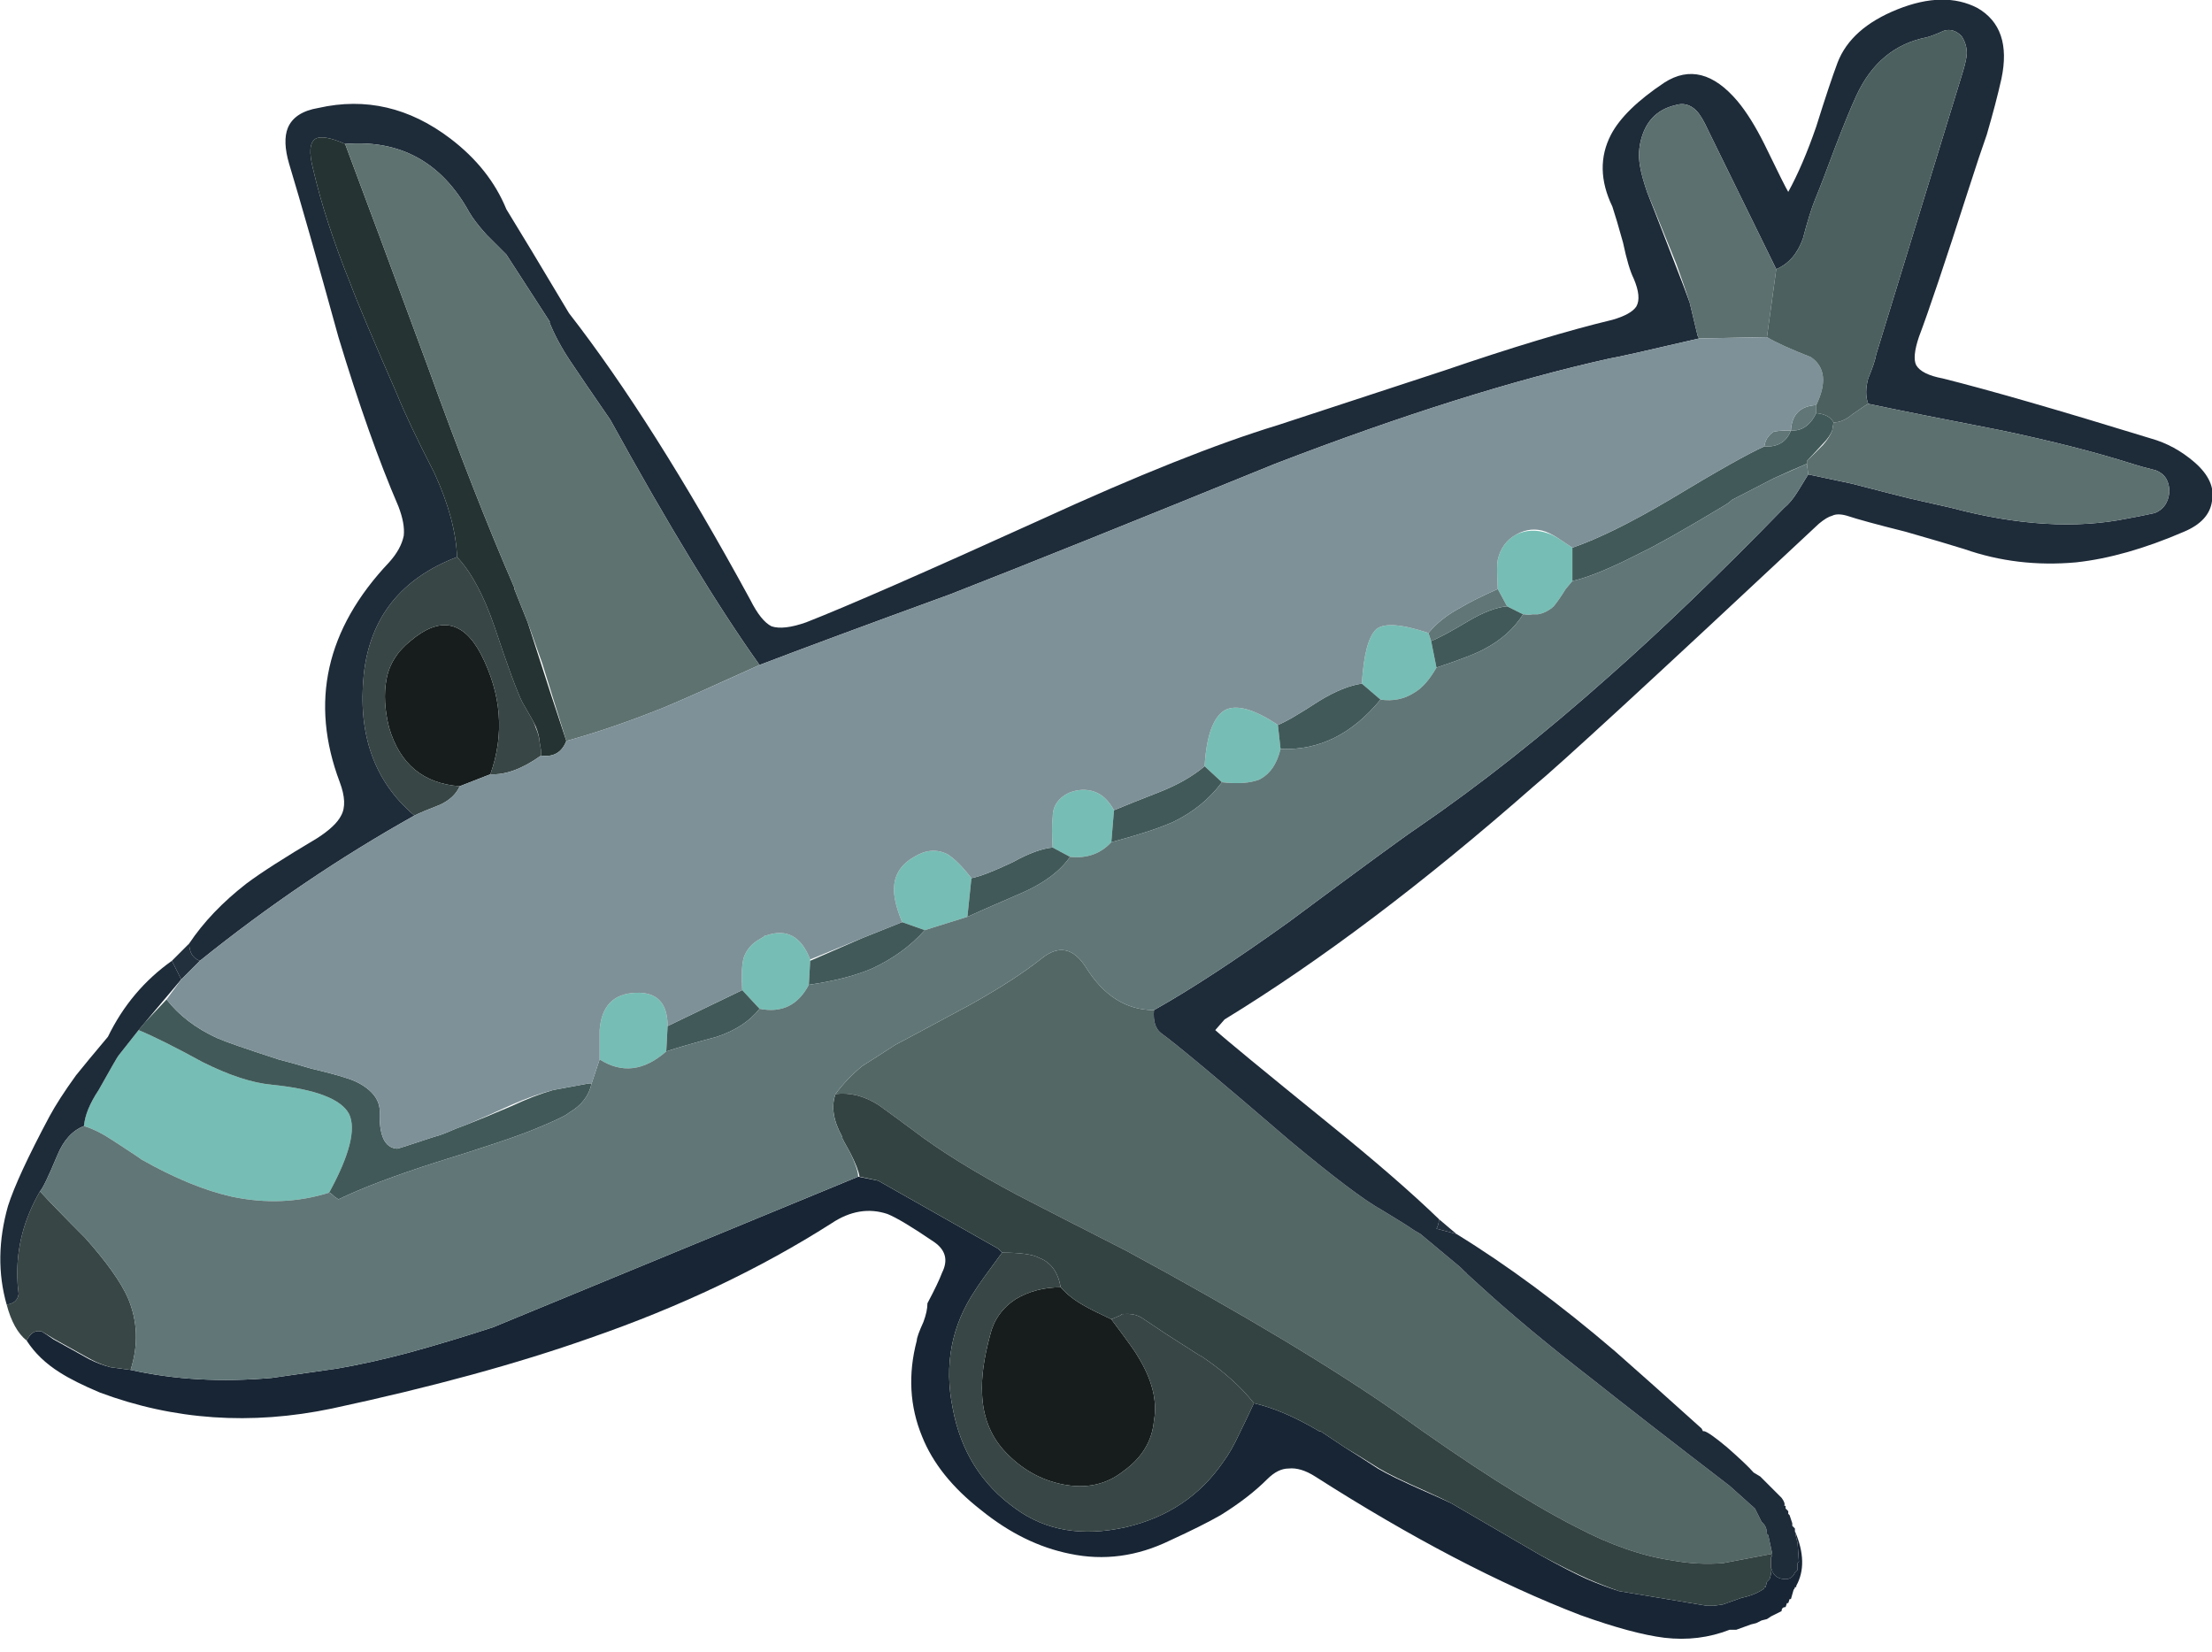
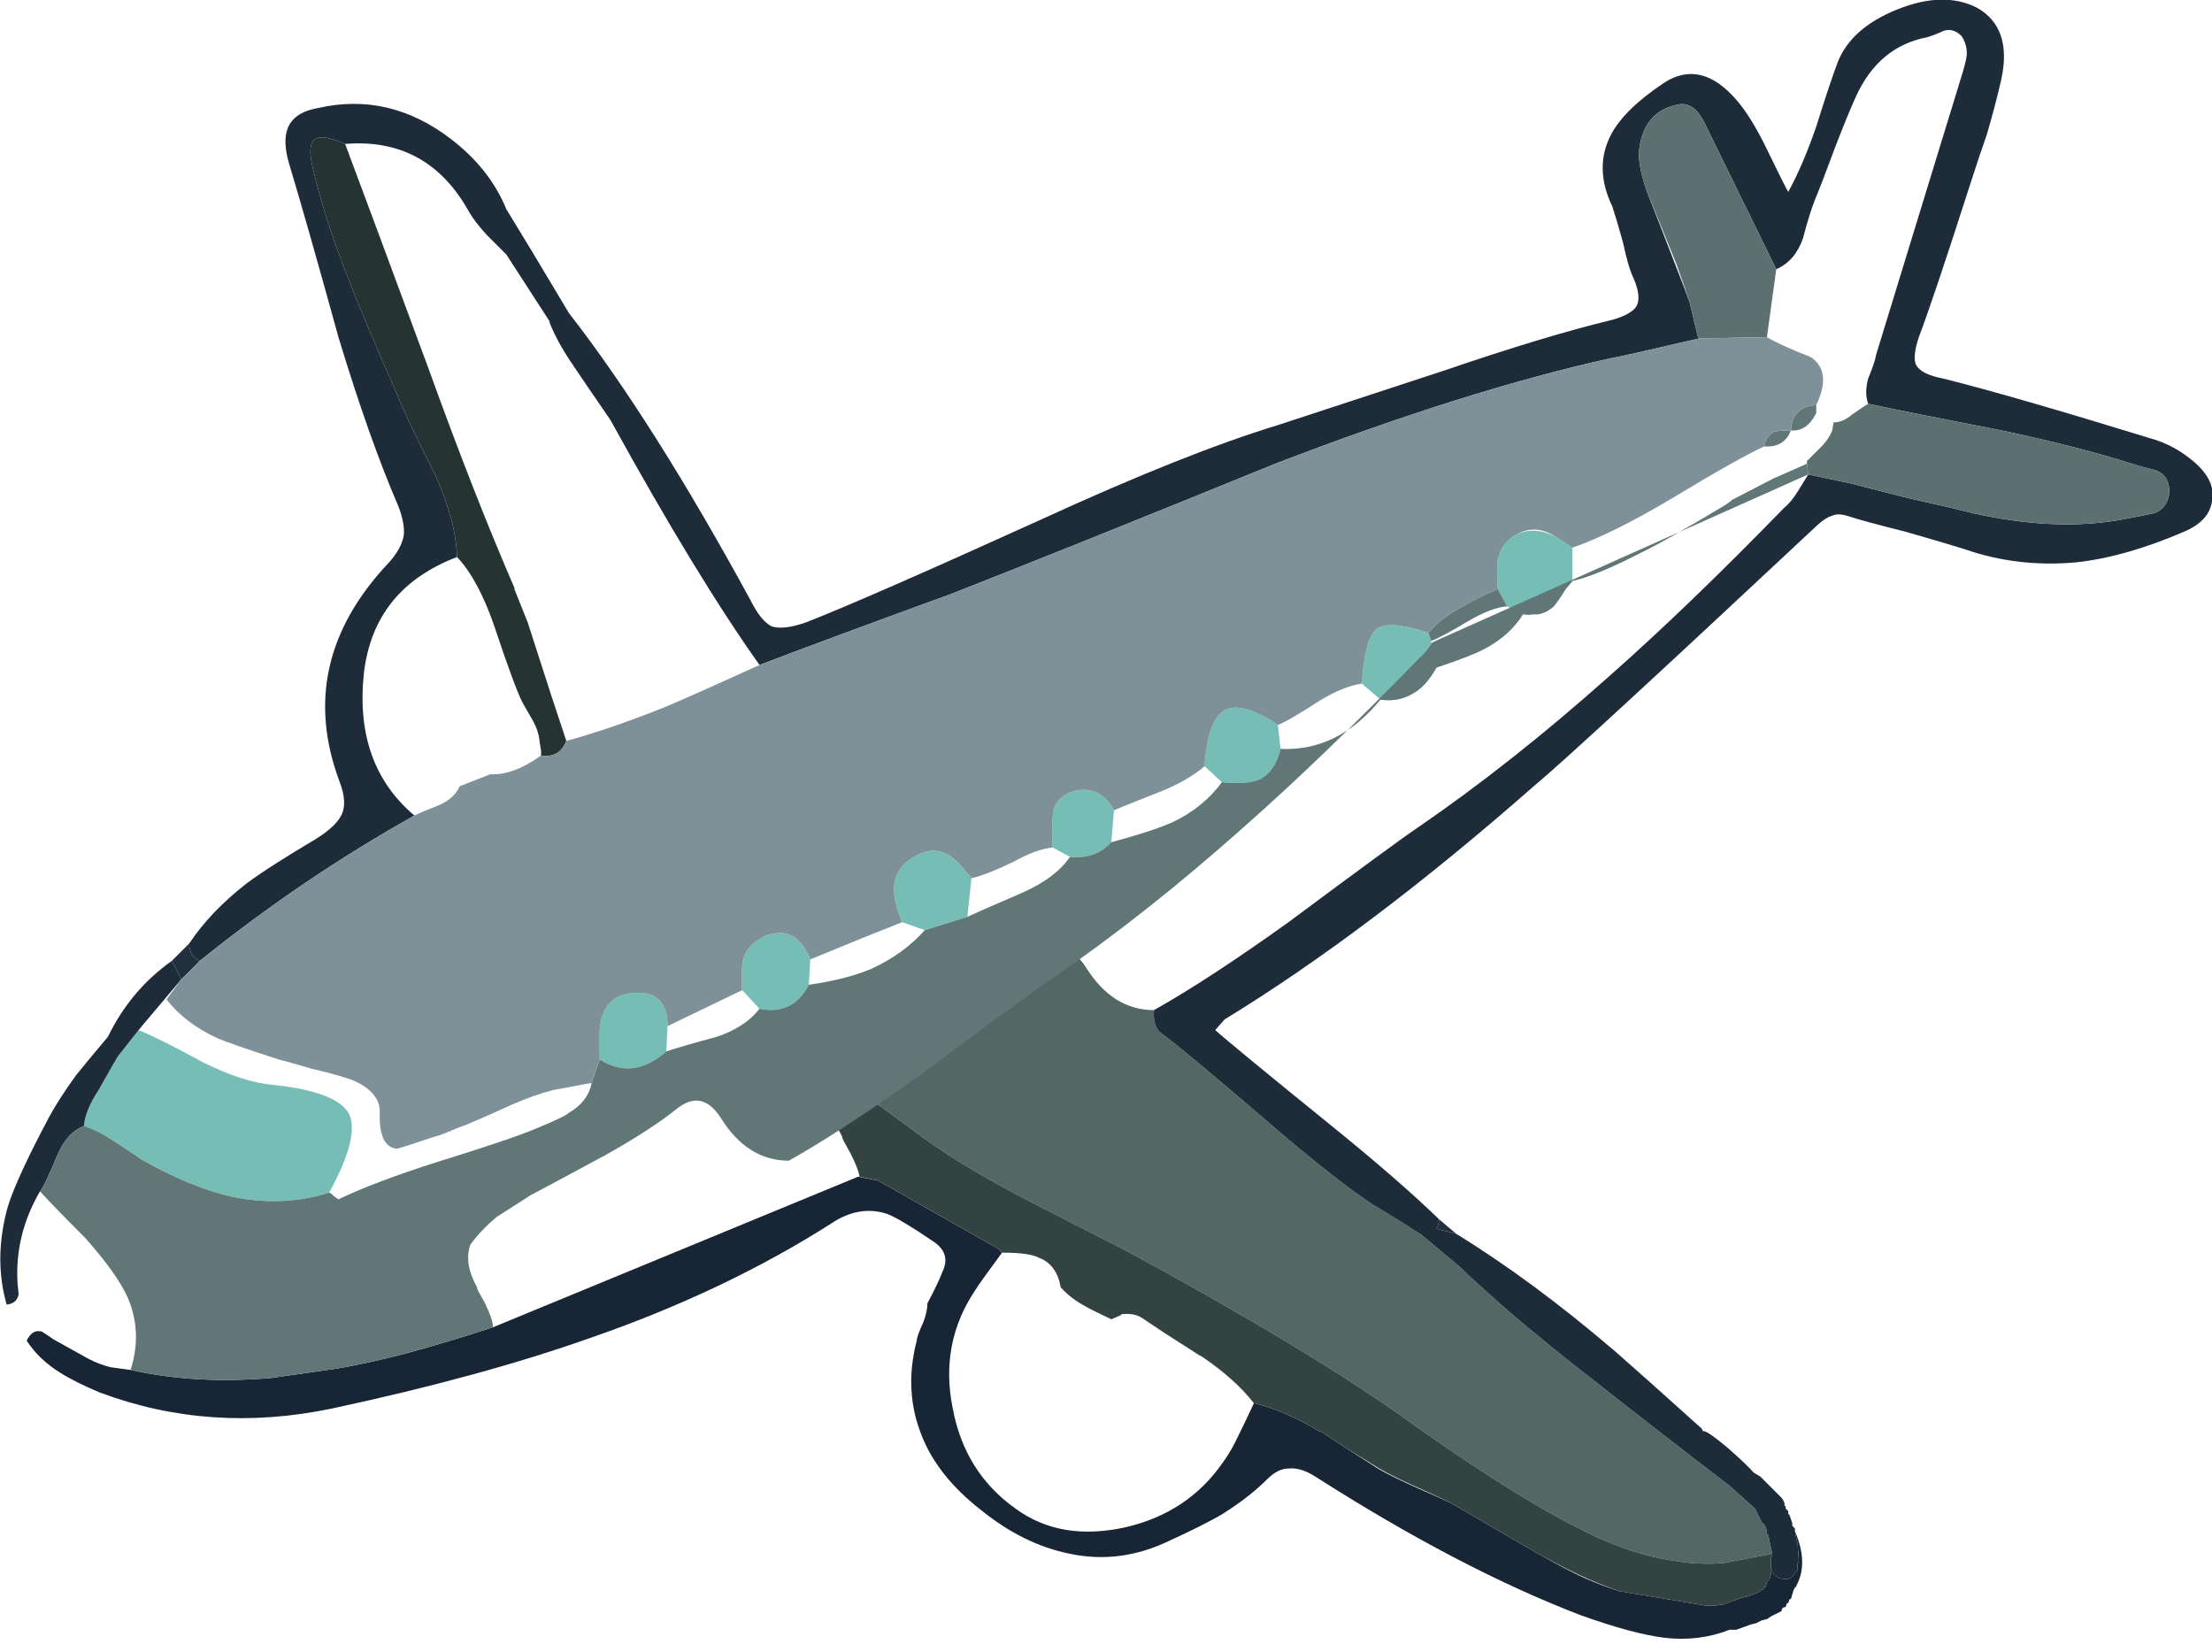
<svg xmlns="http://www.w3.org/2000/svg" xmlns:xlink="http://www.w3.org/1999/xlink" width="83" height="62" preserveAspectRatio="none">
  <defs>
    <g id="a">
      <path fill="#536765" d="M67.25 57.15v.1q.013-.052 0-.1m-23.7-18.4q-.3-.25-.25-.85-1.55 0-2.55-1.6-.7-1.1-1.65-.35-1 .8-2.7 1.75-2.6 1.4-2.8 1.5-.85.55-1.25.8-.6.5-1 1.05.8-.1 1.6.4.15.1 1.3.95 1.5 1.15 3.95 2.45 1.35.7 4.1 2.1 6.45 3.5 10.1 6.05 4.1 2.95 6.75 4.3 1.9 1 3.6 1.25.95.175 1.9.1l1.85-.35-.15-.7-.05-.05q0-.25-.15-.4l-.05-.05-.25-.5-.95-.85q-3.45-2.65-5.15-4-2.45-1.897-4.15-3.45l-.55-.5q-.02-.04-.1-.1-.058-.06-.15-.15l-1.5-1.25q-.282-.157-.4-.25-.07-.053-1.05-.65-.982-.544-3.45-2.6-3.95-3.4-4.85-4.05" />
-       <path fill="#161D1C" d="M39.8 48.3q-.95 0-1.7.45-.75.5-.95 1.35-.35 1.3-.3 2.2.05 1.25.8 2.1.95 1.05 2.25 1.3t2.25-.5q1.05-.75 1.15-1.9.2-1.1-.6-2.4-.1-.2-1-1.4-.75-.35-1-.5-.55-.3-.9-.7M18.05 24.55q-1-1.9-2.65-.5-.75.6-.9 1.45-.15.8.1 1.8.6 2.05 2.65 2.2l1.15-.45q.8-2.25-.35-4.5" />
      <path fill="#182534" d="M32.95 44.3q-.35-.074-.75-.15L18.5 49.8q-1.565.514-3.15.95-1.412.378-2.7.6l-2.45.35q-2.85.25-5.3-.3l-.75-.1q-.394-.097-.8-.3L2 50.25q-.284-.203-.45-.3H1.5q-.3-.05-.5.35.45.7 1.25 1.2.55.35 1.5.75 4.15 1.55 8.7.6 5.6-1.2 9.7-2.65 5.05-1.75 9.05-4.3 1.05-.7 2.1-.35.5.2 1.75 1.05.65.45.3 1.15-.15.4-.55 1.15 0 .3-.15.7-.25.55-.25.7-.5 1.9.2 3.6.6 1.5 2.2 2.75 1.6 1.3 3.35 1.65 1.9.4 3.75-.5 1.2-.55 1.9-.95 1.05-.65 1.75-1.35.4-.4.8-.4.45-.05 1 .3 5.4 3.45 9.95 5.2 1.95.7 3.15.85 1.292.152 2.45-.3h.25l.55-.2.2-.05.2-.1.2-.05.15-.1.4-.2q0-.15.15-.15l.05-.15h.05l.05-.15h.05l.1-.35q.043-.036.05-.1h.05v-.05q.467-.84-.05-2.05l.05.25.05.2.05.7-.05.05v.25l-.1.1q-.1.25-.35.25-.3 0-.45-.2-.054-.081-.1-.25.05.15-.05.45l-.1.1-.05.2h-.05v.05q-.35.25-.85.35l-.7.25-.35.05h-.15q-.05.002-.1 0l-3.3-.55q-.6-.191-1.2-.45-.63-.278-1.75-.9l-3.35-1.95q-.436-.205-1-.45-1.25-.55-1.75-.85-.702-.46-1.25-.8l-.9-.6q-.027.014-.05 0-1.35-.8-2.45-1.05-.35.75-.55 1.15-.3.65-.6 1.05-1.3 1.9-3.65 2.45-2.45.55-4.15-.7-1.9-1.35-2.35-3.75-.5-2.45.85-4.45.15-.25 1-1.4l-.15-.15z" />
      <path fill="#76BEB5" d="M25.05 38.5q0-1.3-1.2-1.25-1.25.05-1.35 1.4v1.1q1.25.8 2.5-.3zm8.8-3.9.85.3 1.6-.5.15-1.45q-.5-.65-.9-.9-.6-.3-1.25.1-.7.4-.75 1.1-.05.5.3 1.35m-3.45 1.45V36q-.5-1.3-1.65-.9h-.05l-.05.05-.25.15q-.363.239-.5.65-.1.4-.05 1.2l.65.7q1.25.25 1.85-.9zm-25.2 2.6-.75.95q-.05.05-.75 1.3-.5.75-.55 1.35.5.15 1.1.55 1 .65 1.05.7 1.85 1.05 3.4 1.4 1.9.4 3.65-.15 1.15-2.1.75-2.95-.45-.85-2.9-1.1-1.1-.1-2.6-.85-1.528-.838-2.4-1.2m36.6-8.25q-.3-.55-.75-.7t-.95.05q-.6.3-.6.9-.05.4 0 1.15l.65.35q.95.1 1.55-.55zm6.25-2.3-.1-.9q-1.35-.9-2-.55-.65.4-.75 2.1l.65.6q.9.1 1.4-.1.6-.3.8-1.15M59 20.55l-.45-.3q-.281-.187-.5-.25-.6-.2-1.15.05-.55.3-.7.95-.05.2 0 1.1l.35.65.6.3h.05q.154.034.3 0h.2q.323-.051.6-.3.187-.225.45-.65l.25-.3zm-5.3 3.5-.1-.3q-1.5-.5-1.95-.15-.45.4-.55 2.05l.7.6q.7.1 1.25-.25.45-.25.85-.95z" />
-       <path fill="#415A59" d="m28.5 37.85-.65-.7-2.8 1.35-.05.95q.6-.2 1.9-.55 1.05-.35 1.6-1.05m11.65-5.7-.65-.35q-.6.05-1.5.55-1.05.5-1.55.6l-.15 1.45q.2-.1 2.05-.9 1.25-.55 1.8-1.35m-7.8 3.05-1.95.85-.05.9q1.4-.2 2.35-.6 1.2-.55 2-1.45l-.85-.3zm-26.1 2.3-.8.85-.25.3q.872.362 2.4 1.2 1.5.75 2.6.85 2.45.25 2.9 1.1.4.85-.75 2.95.05 0 .2.15l.15.1q1.35-.65 3.7-1.4 2.75-.85 3.7-1.25 1.1-.45 1.25-.6.7-.4.85-1.1-.04.002-.1 0l-1.35.25q-.725.212-1.55.6-1.005.43-1.7.7l-.4.15q-.578.256-.8.3-1.35.45-1.4.45-.7-.05-.65-1.4 0-.45-.4-.8-.35-.3-.85-.45-.45-.15-1.3-.35-.85-.25-1.25-.35-1.85-.6-2.3-.8-1.2-.55-1.9-1.45m38.95-8.75q-.65.55-1.65.95-1.15.45-1.75.7l-.1 1.2q1.5-.4 2.3-.75 1.15-.55 1.85-1.5zm6.6-2.5-.7-.6q-.7.1-1.6.65-1.15.75-1.55.9l.1.9q2.15.1 3.75-1.85m3.3-2.95q-1 .6-1.4.75l.2 1q1.35-.45 1.8-.7.95-.5 1.45-1.3l-.6-.3q-.6.05-1.45.55m13.05-7.8q-.35.7-.95.65-.25.65-1 .6-.9.4-3.55 2-2.2 1.3-3.65 1.8v1.25q.9-.2 2.55-1.05.85-.4 3.1-1.75.195-.11.35-.25l1.55-.8q.71-.325 1.25-.55v-.1q.175-.183.6-.65.25-.25.35-.5l.05-.3q-.15-.3-.65-.35" />
-       <path fill="#384645" d="M4.8 48.7q-.4-.9-1.6-2.25-1.15-1.15-1.7-1.75-.9 1.55-.85 3.25 0 .2.05.6-.05.35-.45.4.25.95.75 1.35.2-.4.5-.35h.05q.173.096.5.3L3.4 51q.375.2.75.3l.75.1q.45-1.4-.1-2.7m10.6-24.65q1.65-1.4 2.65.5 1.15 2.25.35 4.5.85.05 1.9-.7.01-.093 0-.2l-.05-.3q-.023-.27-.15-.55-.019-.075-.1-.25l-.4-.7q-.3-.6-1.05-2.85-.6-1.75-1.4-2.6-3.15 1.2-3.5 4.4-.35 3.4 1.9 5.3.3-.15.95-.4.55-.25.75-.7-2.05-.15-2.65-2.2-.25-1-.1-1.8.15-.85.9-1.45M42.1 49.3l-.05.05-.35.15q.9 1.2 1 1.4.8 1.3.6 2.4-.1 1.15-1.15 1.9-.95.75-2.25.5t-2.25-1.3q-.75-.85-.8-2.1-.05-.9.3-2.2.2-.85.95-1.35.75-.45 1.7-.45-.15-.85-.8-1.1-.35-.2-1.4-.2-.85 1.15-1 1.4-1.35 2-.85 4.45.45 2.4 2.35 3.75 1.7 1.25 4.15.7 2.35-.55 3.65-2.45.3-.4.6-1.05.2-.4.55-1.15-.7-.9-1.95-1.75-.047-.03-.1-.05l-1.25-.8-.9-.6q-.206-.137-.5-.15-.071.003-.2 0-.015.021-.05 0" />
      <path fill="#1E2B39" d="m6.8 36.75-.35-.7q-1.55 1.1-2.4 2.85-.8.95-1.2 1.45-.65.9-1 1.55Q.65 44.15.3 45.25q-.55 1.95-.05 3.7.4-.05.45-.4-.05-.4-.05-.6-.05-1.7.85-3.25.15-.15.65-1.35.35-.85 1-1.1.05-.6.55-1.35.7-1.25.75-1.3l.75-.95.25-.3zm75.15-16.8q.95-.4 1.05-1.15.15-.75-.65-1.45-.75-.65-1.65-.9-5.2-1.6-7.8-2.25-.8-.15-1-.5-.15-.3.1-1.05.55-1.45 1.85-5.5.45-1.4.7-2.1.35-1.2.55-2.1.4-1.9-.9-2.65-1.25-.65-3 .05t-2.25 2q-.3.8-.8 2.4-.5 1.45-1.05 2.45-.1-.15-.9-1.8-.5-1-1-1.6-1.35-1.6-2.75-.7-1.5 1-2 1.95-.65 1.25.05 2.7.15.45.4 1.35.2.95.4 1.35.3.7.1 1.05-.2.3-.9.5-2.5.6-6.3 1.9-5.8 1.9-6.25 2.05-3.45 1.05-8.9 3.55-6.5 2.95-8.8 3.85-.85.3-1.3.15-.4-.2-.8-1-3.65-6.7-6.8-10.75-1.595-2.675-2.35-3.9-.625-1.528-2.1-2.65-2.3-1.75-4.95-1.15-.9.15-1.15.75-.2.5.05 1.35.65 2.15 1.85 6.5 1.15 3.8 2.25 6.35.25.65.2 1.1-.1.5-.55 1-3.55 3.75-1.85 8.25.3.8.05 1.25-.2.4-.9.85-1.85 1.1-2.65 1.7Q7.9 34.2 7.1 35.4q0 .5.4.65 3.85-3.1 8.05-5.45-2.25-1.9-1.9-5.3.35-3.2 3.5-4.4-.05-1.4-.85-3.15-1-1.95-1.4-2.95-1.4-3.2-1.75-4.15-.95-2.35-1.4-4.3-.25-.95.1-1.15.3-.15 1.1.2 3.1-.25 4.65 2.55.2.35.65.85l.75.75 1.65 2.55-.05-.05q.286.73.8 1.5l.05.1q-.014-.033-.05-.1.522.782 1.5 2.2 3.25 5.9 5.6 9.2 2.35-.9 7.15-2.65 4.1-1.6 12.2-4.9Q55 14.65 60.4 13.45q.35-.05 3.35-.75-.008-.036-.05-.1l-.3-1.25q-.234-.649-.55-1.45Q62 7.7 61.8 7.2q-.2-.6-.25-.9-.1-.5 0-.95.25-1.15 1.3-1.4.45-.15.8.2.2.2.45.75l2.55 5.2q.7-.3 1-1.15.25-.95.45-1.45.25-.6.75-1.95.5-1.3.8-1.95.85-1.85 2.65-2.2.2-.05.65-.25.35-.1.65.2.2.3.2.65 0 .2-.15.7L70.4 13.3q-.05.3-.3.9-.15.55 0 .95 1.65.35 5 1 2.85.6 4.9 1.25.3.1.9.25.5.2.5.8-.05.6-.55.8-.7.15-1 .2-2.9.6-6.65-.4-.673-.153-1.55-.35-.877-.218-2.15-.55l-1.65-.35-.4.65q-.25.4-.5.6-3.65 3.75-6.6 6.35-3.65 3.25-7.15 5.65-.75.5-4.85 3.55-3 2.15-5.05 3.3-.05.6.25.85.9.65 4.85 4.05 2.468 2.056 3.45 2.6.98.597 1.05.65.118.093.4.25l1.5 1.25q.092.09.15.15.08.06.1.1l.55.5q1.7 1.553 4.15 3.45 1.7 1.35 5.15 4l.95.85.25.5.05.05q.15.15.15.4l.05.05.15.7v.05l-.05.1v.35q.046.169.1.25.15.2.45.2.25 0 .35-.25l.1-.1v-.25l.05-.05-.05-.7-.05-.2-.05-.25v-.1l-.1-.1v-.1l-.1-.3-.05-.05v-.1l-.1-.1v-.1h-.05q.05-.1-.1-.3l-.8-.8-.25-.15q-.255-.296-1-.95-.668-.556-.85-.6h-.05q-.012-.032-.05-.1-2.004-1.806-3.25-2.9-3.1-2.65-5.95-4.4l-.75-.2q.077-.124.1-.35-1.55-1.5-4.15-3.6-3.7-3-4.25-3.5l.35-.4q5.4-3.3 11.6-8.75 1.4-1.15 10.7-9.85.3-.25.5-.3.2-.1.55 0 .6.2 2.2.6 1.4.4 2.2.65 2 .7 4.2.5 1.85-.2 4.05-1.15" />
      <path fill="#222F3C" d="m6.45 36.05.35.7.7-.7q-.4-.15-.4-.65zM53.9 46.1l.75.2-.65-.55q-.023.226-.1.35" />
      <path fill="#253432" d="M12.95 5.4q-.8-.35-1.1-.2-.35.2-.1 1.15.45 1.95 1.4 4.3.35.95 1.75 4.15.4 1 1.4 2.95.8 1.75.85 3.15.8.85 1.4 2.6.75 2.25 1.05 2.85l.4.7.1.2q.13.311.15.6l.05.3q.01.107 0 .2.7.1.95-.55-.65-1.95-.95-2.9l-.5-1.55-.5-1.25q.014-.014 0-.05-1.5-3.45-3.25-8.3Q14 8.2 12.95 5.4" />
-       <path fill="#5E7270" d="m20.6 12.05.05.05L19 9.55l-.75-.75q-.45-.5-.65-.85-1.55-2.8-4.65-2.55 1.05 2.8 3.1 8.35 1.75 4.85 3.25 8.3.014.036 0 .05l.5 1.25q.258.724.55 1.55.3.95.9 2.9 1.65-.45 3.65-1.25.85-.35 3.6-1.6-2.35-3.3-5.6-9.2-.978-1.418-1.5-2.2.036.067.05.1l-.05-.1q-.514-.77-.8-1.5" />
      <path fill="#334342" d="m42.05 49.35.05-.05q.035.021.05 0 .062.01.1 0h.1q.294.013.5.15l.9.6 1.25.8q.053.02.1.05 1.25.85 1.95 1.75 1.1.25 2.45 1.05.023.014.05 0l.9.6q.567.336 1.3.8.5.3 1.75.85.533.242.95.45l3.35 1.95q1.125.6 1.8.9.578.25 1.15.45l3.3.55q.05.002.1 0h.15l.35-.05.7-.25q.5-.1.85-.35v-.05h.05l.05-.2.1-.1q.1-.3.05-.45v-.35l.05-.1v-.05l-1.85.35q-.95.075-1.9-.1-1.7-.25-3.6-1.25-2.65-1.35-6.75-4.3-3.65-2.55-10.1-6.05-2.75-1.4-4.1-2.1-2.45-1.3-3.95-2.45-1.15-.85-1.3-.95-.8-.5-1.6-.4-.25.7.25 1.6.019.034 0 .05.043.057.05.1l.25.45q.315.619.35.9.375.073.7.15l4.5 2.55.15.15q1.05 0 1.4.2.65.25.8 1.1.35.4.9.7.25.15 1 .5z" />
-       <path fill="#607677" d="m53.6 23.75.1.3q.4-.15 1.4-.75.85-.5 1.45-.55l-.35-.65q-.9.4-1.4.7-.75.4-1.2.95m14.25-5.95-.05-.4q-.548.245-1.25.55l-1.55.8q-.155.14-.35.25-2.25 1.35-3.1 1.75-1.65.85-2.55 1.05l-.25.3q-.263.425-.45.65-.277.249-.6.3h-.2q-.146.034-.3 0h-.05q-.5.8-1.45 1.3-.45.25-1.8.7-.4.7-.85.95-.55.35-1.25.25-1.6 1.95-3.75 1.85-.2.85-.8 1.15-.5.2-1.4.1-.7.95-1.85 1.5-.8.35-2.3.75-.6.65-1.55.55-.55.8-1.8 1.35-1.85.8-2.05.9l-1.6.5q-.8.9-2 1.45-.95.4-2.35.6-.6 1.15-1.85.9-.55.7-1.6 1.05-1.3.35-1.9.55-1.25 1.1-2.5.3l-.3.9q-.15.7-.85 1.1-.15.15-1.25.6-.95.4-3.7 1.25-2.35.75-3.7 1.4l-.15-.1q-.15-.15-.2-.15-1.75.55-3.65.15-1.55-.35-3.4-1.4-.05-.05-1.05-.7-.6-.4-1.1-.55-.65.25-1 1.1-.5 1.2-.65 1.35.55.6 1.7 1.75 1.2 1.35 1.6 2.25.55 1.3.1 2.7 2.45.55 5.3.3l2.45-.35q1.288-.222 2.7-.6 1.585-.436 3.15-.95l13.7-5.65q0-.281-.3-.9l-.25-.45q-.007-.043-.05-.1.019-.016 0-.05-.5-.9-.25-1.6.4-.55 1-1.05.4-.25 1.25-.8.2-.1 2.8-1.5 1.7-.95 2.7-1.75.95-.75 1.65.35 1 1.6 2.55 1.6 2.05-1.15 5.05-3.3 4.1-3.05 4.85-3.55 3.5-2.4 7.15-5.65 2.95-2.6 6.6-6.35.25-.2.5-.6zm-1.6-1.25-.05.2q.75.05 1-.6h-.15q-.337.01-.5.05-.188.113-.3.35m.95-.4q.6.05.95-.65v-.3q-.9.05-.95.95" />
+       <path fill="#607677" d="m53.6 23.75.1.3q.4-.15 1.4-.75.85-.5 1.45-.55l-.35-.65q-.9.4-1.4.7-.75.4-1.2.95m14.25-5.95-.05-.4q-.548.245-1.25.55l-1.55.8q-.155.14-.35.25-2.25 1.35-3.1 1.75-1.65.85-2.55 1.05l-.25.3q-.263.425-.45.65-.277.249-.6.3h-.2q-.146.034-.3 0h-.05q-.5.8-1.45 1.3-.45.25-1.8.7-.4.7-.85.95-.55.35-1.25.25-1.6 1.95-3.75 1.85-.2.85-.8 1.15-.5.2-1.4.1-.7.95-1.85 1.5-.8.35-2.3.75-.6.65-1.55.55-.55.8-1.8 1.35-1.85.8-2.05.9l-1.6.5q-.8.9-2 1.45-.95.4-2.35.6-.6 1.15-1.85.9-.55.7-1.6 1.05-1.3.35-1.9.55-1.25 1.1-2.5.3l-.3.9q-.15.7-.85 1.1-.15.15-1.25.6-.95.4-3.7 1.25-2.35.75-3.7 1.4l-.15-.1q-.15-.15-.2-.15-1.75.55-3.65.15-1.55-.35-3.4-1.4-.05-.05-1.05-.7-.6-.4-1.1-.55-.65.25-1 1.1-.5 1.2-.65 1.35.55.6 1.7 1.75 1.2 1.35 1.6 2.25.55 1.3.1 2.7 2.45.55 5.3.3l2.45-.35q1.288-.222 2.7-.6 1.585-.436 3.15-.95q0-.281-.3-.9l-.25-.45q-.007-.043-.05-.1.019-.016 0-.05-.5-.9-.25-1.6.4-.55 1-1.05.4-.25 1.25-.8.2-.1 2.8-1.5 1.7-.95 2.7-1.75.95-.75 1.65.35 1 1.6 2.55 1.6 2.05-1.15 5.05-3.3 4.1-3.05 4.85-3.55 3.5-2.4 7.15-5.65 2.95-2.6 6.6-6.35.25-.2.5-.6zm-1.6-1.25-.05.2q.75.05 1-.6h-.15q-.337.01-.5.05-.188.113-.3.35m.95-.4q.6.05.95-.65v-.3q-.9.05-.95.95" />
      <path fill="#5C706F" d="m67.8 17.4.05.4 1.65.35q1.273.332 2.15.55.877.197 1.55.35 3.75 1 6.65.4.3-.05 1-.2.5-.2.55-.8 0-.6-.5-.8-.6-.15-.9-.25-2.05-.65-4.9-1.25-3.35-.65-5-1-.1.05-.6.4-.35.3-.7.3l-.05.3q-.097.265-.35.55l-.6.6v.1M62.85 3.95q-1.05.25-1.3 1.4-.1.45 0 .95.05.3.25.9.15.35 1.1 2.7.29.8.5 1.45l.3 1.25q.042.064.05.1l2.55-.05.35-2.55-2.55-5.2q-.25-.55-.45-.75-.35-.35-.8-.2" />
      <path fill="#7E9198" d="M67.95 13.4q-1.15-.45-1.65-.75l-2.55.05q-3 .7-3.35.75-5.4 1.2-12.55 3.95-8.1 3.3-12.2 4.9-4.8 1.75-7.15 2.65-2.75 1.25-3.6 1.6-2 .8-3.65 1.25-.25.65-.95.55-1.05.75-1.9.7l-1.15.45q-.2.45-.75.7-.65.25-.95.4-4.2 2.35-8.05 5.45l-.7.7-.55.75q.7.9 1.9 1.45.45.2 2.3.8.4.1 1.25.35.85.2 1.3.35.5.15.85.45.4.35.4.8-.05 1.35.65 1.4.05 0 1.4-.45.222-.044.8-.3l.4-.15q.695-.29 1.7-.75.823-.363 1.55-.55l1.35-.25q.06.002.1 0l.3-.9v-1.1q.1-1.35 1.35-1.4 1.2-.05 1.2 1.25l2.8-1.35q-.05-.8.05-1.2.137-.411.5-.65l.25-.15.05-.05h.05q1.15-.4 1.65.9l1.95-.8 1.5-.6q-.35-.85-.3-1.35.05-.7.75-1.1.65-.4 1.25-.1.4.25.9.9.5-.1 1.55-.6.9-.5 1.5-.55-.05-.75 0-1.15 0-.6.6-.9.5-.2.95-.05t.75.7q.6-.25 1.75-.7 1-.4 1.65-.95.1-1.7.75-2.1.65-.35 2 .55.4-.15 1.55-.9.9-.55 1.6-.65.1-1.65.55-2.05.45-.35 1.95.15.45-.55 1.2-.95.5-.3 1.4-.7-.05-.9 0-1.1.15-.65.7-.95t1.1-.1q.253.095.55.3l.45.3q1.45-.5 3.65-1.8 2.65-1.6 3.55-2l.05-.2q.112-.237.3-.35.163-.04.5-.05h.15q.05-.9.95-.95.6-1.25-.2-1.8" />
-       <path fill="#4C615F" d="M72.95 1.15q-.45.2-.65.25-1.8.35-2.65 2.2-.3.65-.8 1.95-.5 1.35-.75 1.95-.2.5-.45 1.45-.3.85-1 1.15l-.35 2.55q.5.3 1.65.75.8.55.2 1.8v.3q.5.05.65.35.35 0 .7-.3.5-.35.6-.4-.15-.4 0-.95.25-.6.3-.9l3.25-10.6q.15-.5.15-.7 0-.35-.2-.65-.3-.3-.65-.2" />
    </g>
  </defs>
  <use xlink:href="#a" />
</svg>